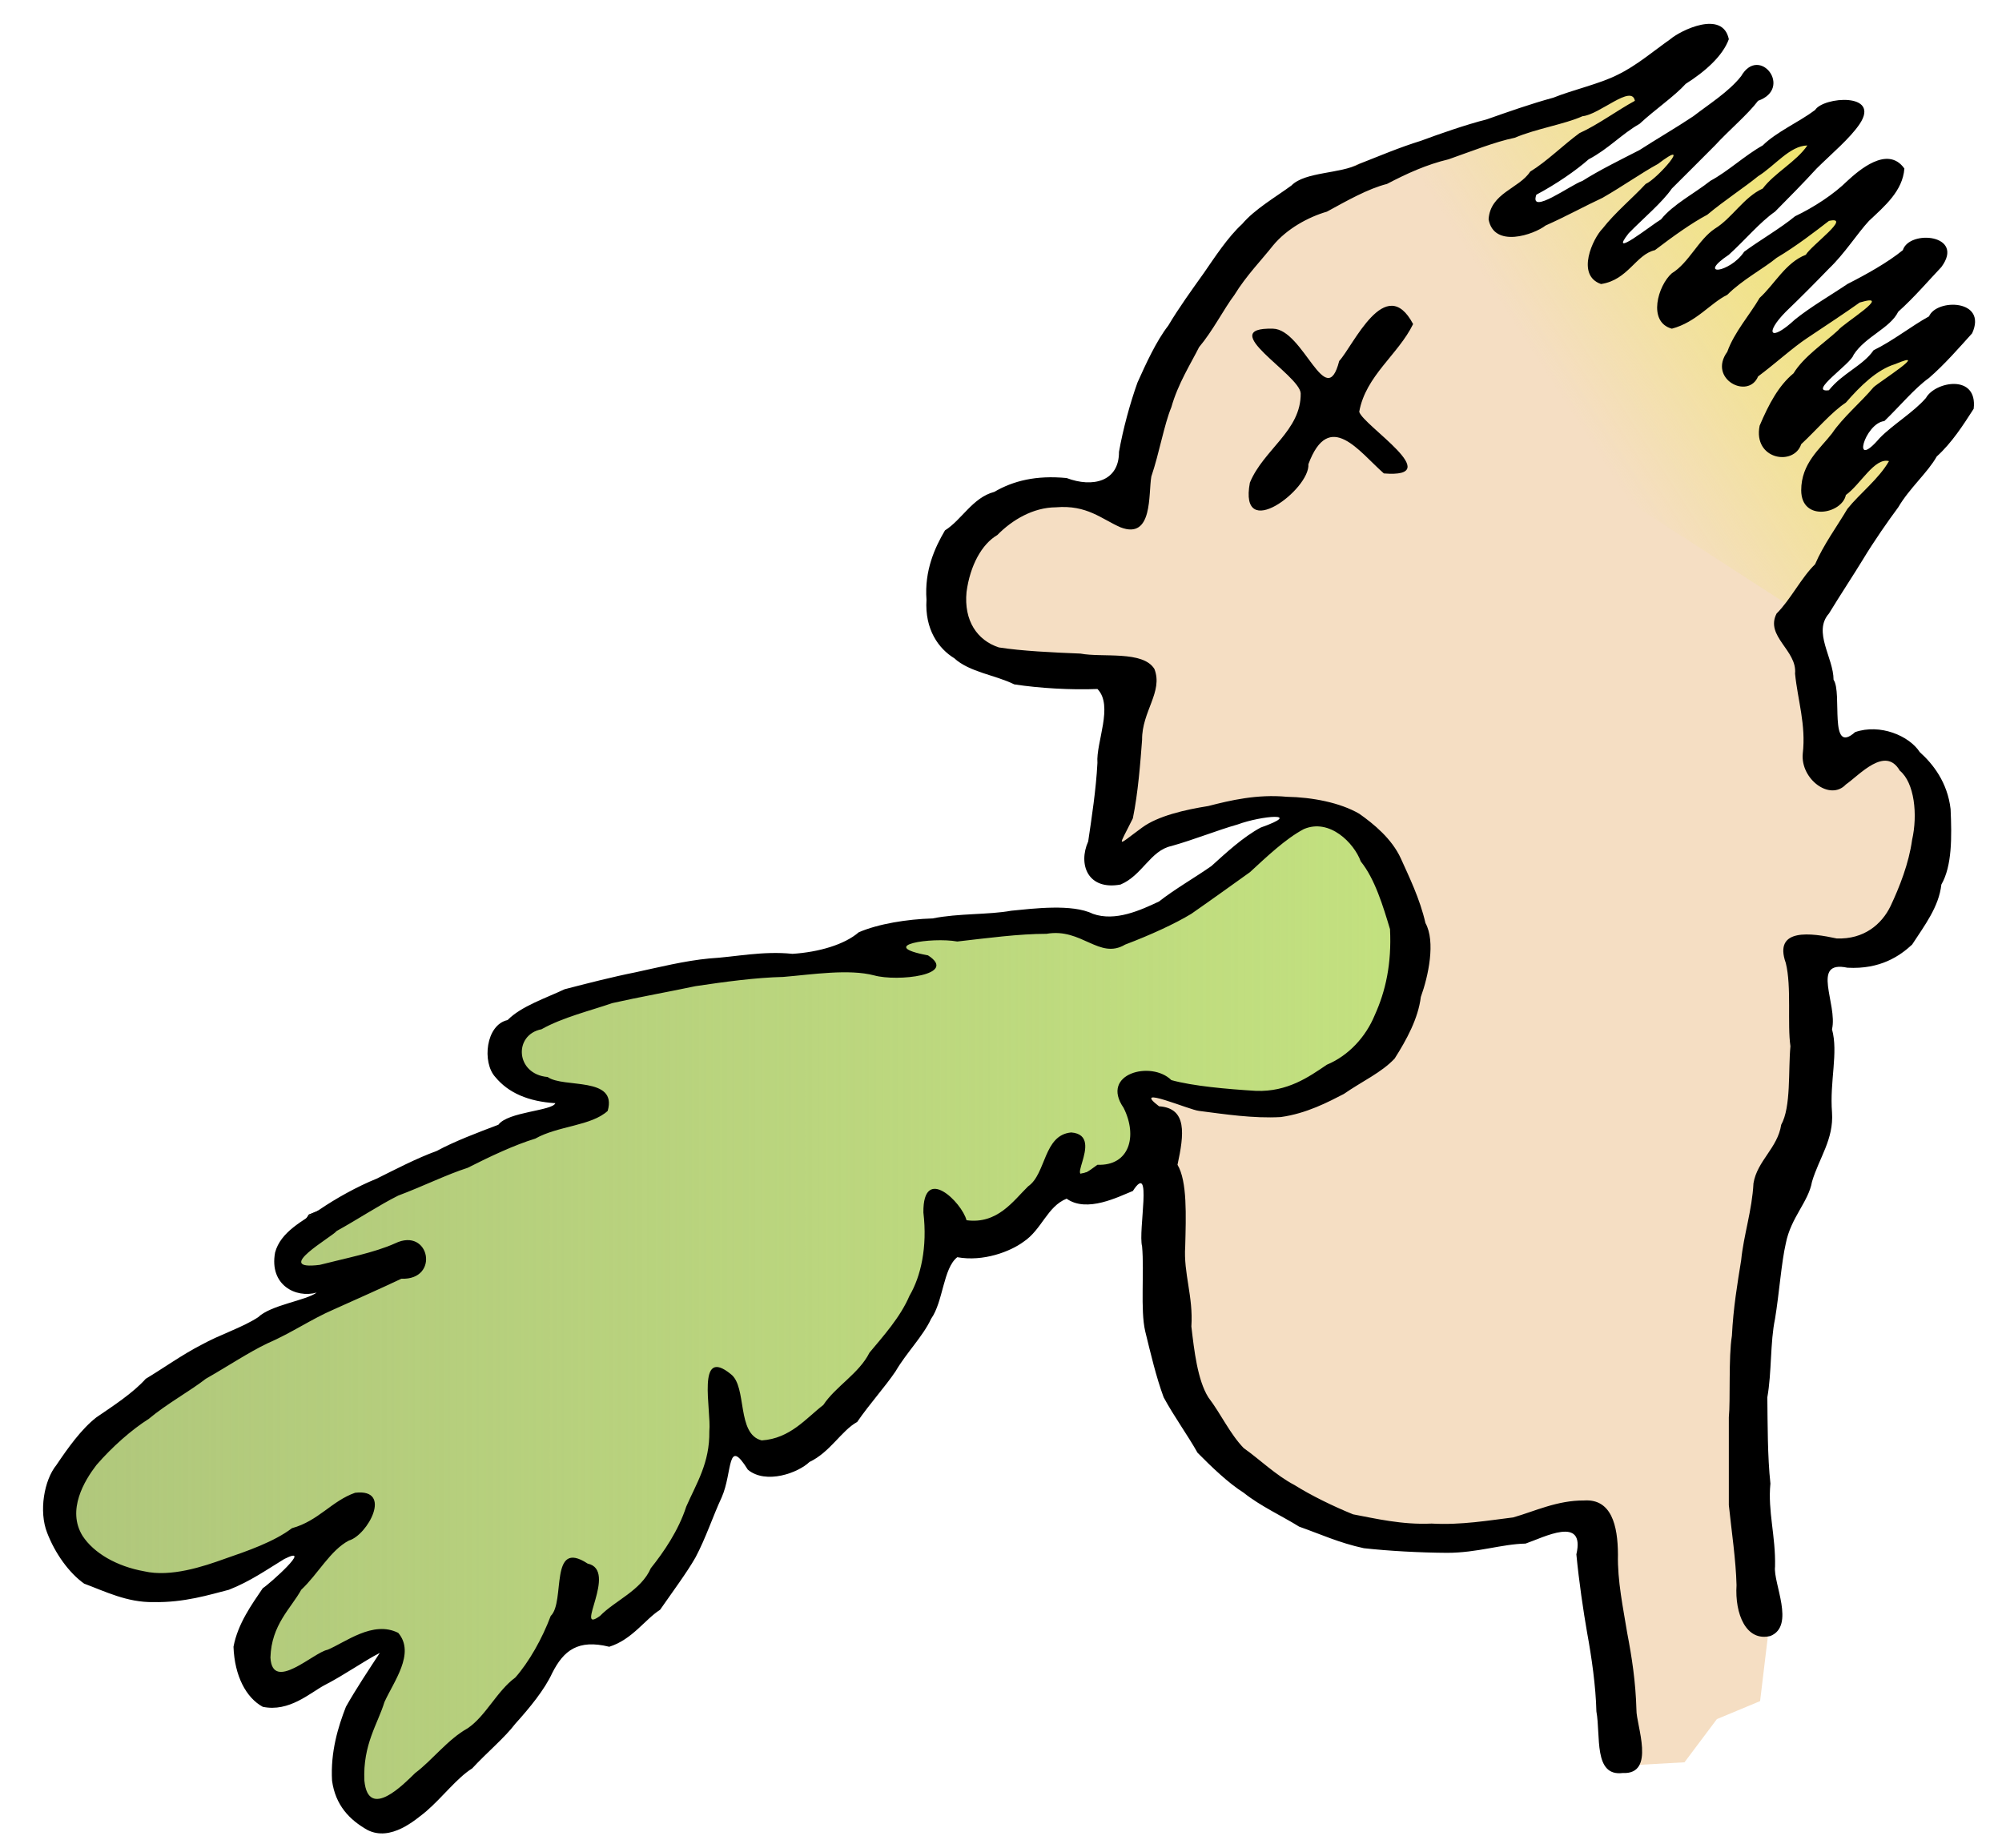
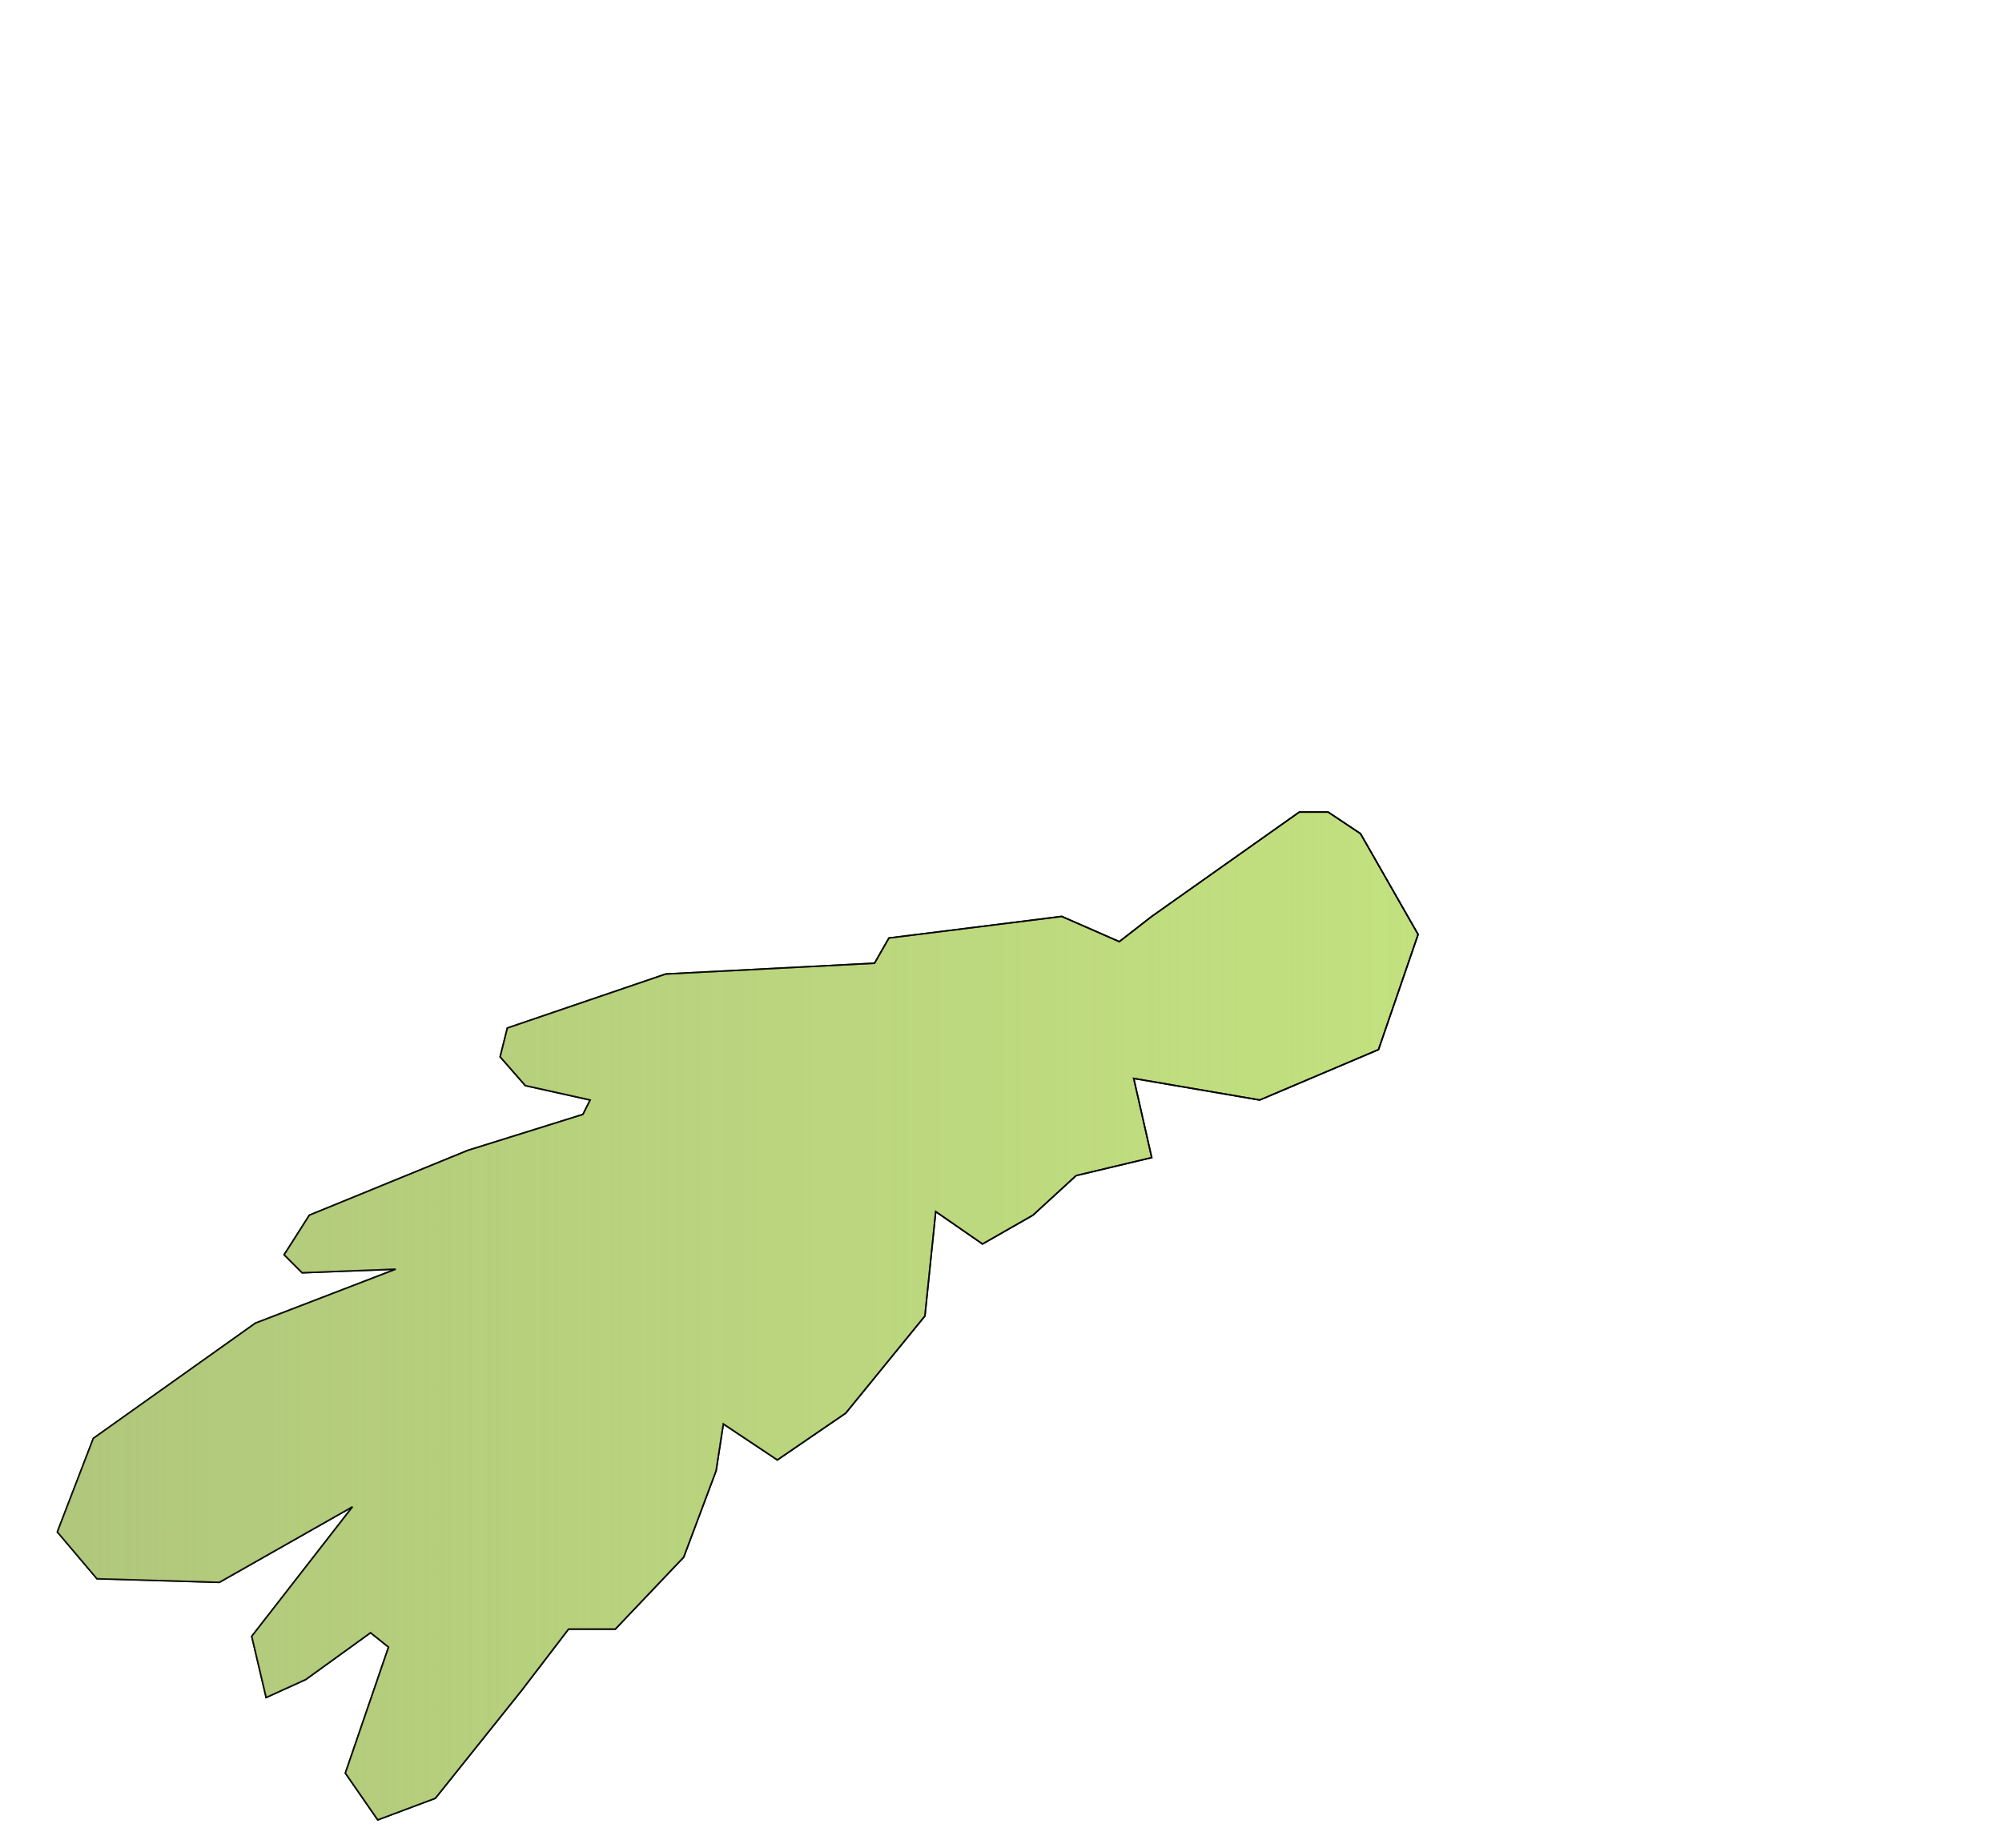
<svg xmlns="http://www.w3.org/2000/svg" xmlns:ns1="http://www.inkscape.org/namespaces/inkscape" xmlns:ns2="http://sodipodi.sourceforge.net/DTD/sodipodi-0.dtd" xmlns:xlink="http://www.w3.org/1999/xlink" viewBox="0 0 1300 1200" width="1300" height="1200" version="1.1" id="svg2" ns1:version="0.91 r13725" ns2:docname="puke-emoji-doodle.svg">
  <ns2:namedview pagecolor="#ffffff" bordercolor="#666666" borderopacity="1" objecttolerance="10" gridtolerance="10" guidetolerance="10" ns1:pageopacity="0" ns1:pageshadow="2" ns1:window-width="1916" ns1:window-height="1035" id="namedview9" showgrid="false" fit-margin-top="0" fit-margin-left="0" fit-margin-right="0" fit-margin-bottom="0" ns1:zoom="0.32210371" ns1:cx="627.2861" ns1:cy="83.330349" ns1:window-x="4" ns1:window-y="1" ns1:window-maximized="1" ns1:current-layer="svg2" />
  <defs id="defs4">
    <linearGradient ns1:collect="always" id="linearGradient4155">
      <stop style="stop-color:#aabf7b;stop-opacity:1;" offset="0" id="stop4157" />
      <stop style="stop-color:#aabf7b;stop-opacity:0;" offset="1" id="stop4159" />
    </linearGradient>
    <linearGradient ns1:collect="always" id="linearGradient4145">
      <stop style="stop-color:#ede758;stop-opacity:1;" offset="0" id="stop4147" />
      <stop style="stop-color:#ede758;stop-opacity:0;" offset="1" id="stop4149" />
    </linearGradient>
    <linearGradient ns1:collect="always" xlink:href="#linearGradient4145" id="linearGradient4151" x1="1968.139" y1="238.378" x2="1734.999" y2="388.835" gradientUnits="userSpaceOnUse" />
    <linearGradient ns1:collect="always" xlink:href="#linearGradient4155" id="linearGradient4161" x1="756.807" y1="984.222" x2="1641.535" y2="984.222" gradientUnits="userSpaceOnUse" />
  </defs>
  <g id="g4163" transform="translate(-720.14,-129.529)">
-     <path ns2:nodetypes="ccccccccccccccccccccccccccccccccccccccccccccccccccccccccccccccccccccccccccccccccccccccc" ns1:connector-curvature="0" id="path4139" d="m 1870.073,1175.852 -7.013,58.44 -28.051,11.688 -21.038,28.051 -42.077,2.338 -25.713,-158.956 -9.35,-7.013 -30.389,14.026 -79.478,7.013 -63.115,-25.713 -67.79,-56.102 -25.713,-142.593 0,-46.752 -11.688,-25.713 25.713,0 53.765,11.688 56.102,-16.363 42.077,-86.491 -25.713,-60.777 -21.038,-25.714 -37.401,-9.35 -42.077,7.013 -42.077,14.026 -28.051,21.038 -4.675,-21.038 21.038,-102.854 -56.102,0 -53.765,-18.701 -18.701,-32.726 14.026,-39.739 32.726,-23.376 37.401,-7.013 39.739,14.026 21.038,-95.841 81.816,-102.854 46.752,-23.376 123.892,-39.739 79.478,-30.389 -18.701,25.714 -51.427,44.414 -39.739,39.739 18.701,-4.675 58.44,-35.064 58.44,-32.726 -46.752,65.453 -18.701,16.363 -4.675,14.026 14.026,-2.338 42.077,-39.739 93.504,-53.765 -21.038,39.739 -70.128,56.102 -7.013,21.038 18.701,-11.688 30.389,-16.363 79.478,-46.752 -37.401,49.089 -30.389,30.389 -16.363,37.401 32.726,-21.038 30.389,-18.701 46.752,-21.038 -49.089,46.752 -30.389,30.389 -11.688,23.376 14.025,-7.013 21.038,-14.026 23.376,-18.701 56.102,-25.714 -42.077,42.077 -37.401,35.064 -14.025,28.051 16.363,0 42.077,-37.401 11.688,-2.338 -32.726,65.453 -49.09,72.465 18.701,86.491 44.414,-14.026 23.376,30.389 -2.338,60.777 -25.713,39.739 -42.077,9.35 -9.35,93.504 -18.701,72.465 -16.363,165.969 z" style="fill:#f5dec3;fill-opacity:1;fill-rule:evenodd;stroke:none;stroke-width:1px;stroke-linecap:butt;stroke-linejoin:miter;stroke-opacity:1" />
    <path ns1:connector-curvature="0" id="path4141" d="m 1563.849,656.907 -95.841,67.79 -21.038,16.363 -37.401,-16.363 -112.204,14.026 -9.35,16.363 -135.58,7.013 -102.854,35.064 -4.675,18.701 16.363,18.701 42.077,9.35 -4.675,9.35 -74.803,23.376 -102.854,42.077 -16.363,25.714 11.688,11.688 60.777,-2.338 -91.166,35.064 -105.192,74.803 -23.376,60.777 25.714,30.389 79.478,2.338 86.491,-49.09 -65.453,84.153 9.35,39.739 25.714,-11.688 42.077,-30.389 11.688,9.35 -28.051,81.816 21.038,30.389 37.401,-14.026 56.102,-70.128 30.389,-39.739 30.389,0 44.414,-46.752 21.038,-56.102 4.675,-30.389 35.064,23.376 44.414,-30.389 51.427,-63.115 7.013,-67.79 30.389,21.038 32.726,-18.701 28.051,-25.713 49.089,-11.688 -11.688,-51.427 81.816,14.026 77.141,-32.726 25.714,-74.803 -37.401,-65.453 -21.038,-14.026 z" style="fill:#c3e17f;fill-opacity:1;fill-rule:evenodd;stroke:#000000;stroke-width:1px;stroke-linecap:butt;stroke-linejoin:miter;stroke-opacity:1" />
-     <path ns1:connector-curvature="0" id="path4143" d="m 1637.405,228.212 166.723,-54.219 -31.176,37.953 -62.352,37.953 -8.133,20.332 33.887,-6.777 62.352,-32.531 40.664,-27.109 -66.418,73.195 -9.488,23.043 8.133,1.355 25.754,-23.043 88.105,-62.352 18.977,-5.422 1.355,20.332 -35.242,28.465 -62.352,71.84 29.82,-18.977 88.105,-54.219 -17.621,28.465 -52.863,58.285 -2.711,24.398 43.375,-27.109 67.773,-33.887 -47.441,40.664 -33.887,43.375 1.355,8.133 17.621,-6.777 20.332,-16.266 47.441,-28.465 -5.422,13.555 -36.598,33.887 -24.398,35.242 10.844,10.844 50.152,-36.598 -10.844,21.687 -63.707,100.305 -115.215,-74.551 -131.48,-174.855 -31.176,-24.398 0,-14.91 z" style="fill:url(#linearGradient4151);fill-opacity:1;fill-rule:evenodd;stroke:none;stroke-width:1px;stroke-linecap:butt;stroke-linejoin:miter;stroke-opacity:1" />
    <path style="opacity:0.753;fill:url(#linearGradient4161);fill-opacity:1;fill-rule:evenodd;stroke:#000000;stroke-width:1px;stroke-linecap:butt;stroke-linejoin:miter;stroke-opacity:1" d="m 1563.849,656.907 -95.841,67.79 -21.038,16.363 -37.401,-16.363 -112.204,14.026 -9.35,16.363 -135.58,7.013 -102.854,35.064 -4.675,18.701 16.363,18.701 42.077,9.35 -4.675,9.35 -74.803,23.376 -102.854,42.077 -16.363,25.714 11.688,11.688 60.777,-2.338 -91.166,35.064 -105.192,74.803 -23.376,60.777 25.714,30.389 79.478,2.338 86.491,-49.09 -65.453,84.153 9.35,39.739 25.714,-11.688 42.077,-30.389 11.688,9.35 -28.051,81.816 21.038,30.389 37.401,-14.026 56.102,-70.128 30.389,-39.739 30.389,0 44.414,-46.752 21.038,-56.102 4.675,-30.389 35.064,23.376 44.414,-30.389 51.427,-63.115 7.013,-67.79 30.389,21.038 32.726,-18.701 28.051,-25.713 49.089,-11.688 -11.688,-51.427 81.816,14.026 77.141,-32.726 25.714,-74.803 -37.401,-65.453 -21.038,-14.026 z" id="path4153" ns1:connector-curvature="0" />
    <g transform="matrix(0,-1,1,0,642.748,2107.987)" style="fill:#000000" id="layer0">
-       <path ns1:connector-curvature="0" style="fill:#000000" id="path7" d="m 1713,1359 c 22.8,2.7 17.8,-25 7,-31 -9.2,-7.9 -17.2,-21.4 -26,-30 -22.2,-18.9 9.7,-9.7 11,3 9.5,9.9 21.3,19.6 28,29 9,10.4 20.6,20.4 29,28 22.1,10.1 22.7,-23 11,-28 -6.4,-11.6 -16,-23.6 -22,-36 -10,-6.8 -15,-20.4 -26,-29 -1.7,-14.1 17.3,14.5 23,16 11.9,7.6 17.3,23.8 28,29 9.3,10.4 20.9,20.3 29,28 21.2,15.7 24.5,-20.8 11,-25 -8,-9.8 -15.7,-23.6 -22,-36 -6.8,-10 -14.7,-23.7 -23,-34 -15,-16.2 -9.2,-20 5,-6 9.7,10.1 19,19.3 28,28 9.6,10.1 22.8,18.4 31,26 9.6,10.2 19.4,21.9 34,23 15.4,-10.9 -1.5,-29.9 -8,-37 -8.7,-8.8 -17.2,-21.8 -23,-34 -8,-9.7 -15.8,-23.3 -23,-33 -14.2,-9.6 -16.1,-31.1 -2,-10 9.5,10.5 21.3,20.3 28,30 9.5,9.4 18.8,18.6 28,27 9.8,9.9 19.6,21.7 29,28 20.5,13.7 17.7,-23.5 9,-29 -7.7,-10.2 -14.2,-25.1 -23,-34 -6.4,-11.5 -16.9,-22.6 -23,-34 -8,-10 -15.3,-24.3 -25,-32 -3.5,-6 -26.6,-34.9 -9,-21 10.2,10 19.9,21.7 29,28 10,10 19.2,19.3 28,28 10.3,9.5 20.1,21.3 29,28 8.1,22.9 36.5,0.8 16,-11 -10.1,-7.9 -18.4,-21.2 -26,-31 -7.3,-10.9 -15.2,-24.5 -22,-35 -6.2,-12.1 -13.3,-26.5 -20,-37 -2.3,-7.2 -22.9,-34.9 -9,-30 6.8,12.8 15.6,25.6 23,34 6.7,12.8 16.5,21.5 23,33 9.3,10 18,22.8 26,30 7.9,12.5 18,24 29,28 19.3,-4 5.6,-31.5 0,-38 -7.3,-10.4 -17.2,-22 -23,-34 -6,-11.7 -9.9,-29.4 -15,-42 -3.8,-14.1 -9.4,-30 -14,-43 -3.7,-14.3 -9.3,-30.3 -14,-43 -4.2,-13.6 -9.7,-26.6 -15,-40 -6.5,-12.2 -5,-35.2 -14,-44 -7.5,-10.2 -15.4,-23.9 -25,-32 -8.5,-9.3 -21.6,-17.8 -32,-25 -10.5,-7.5 -23,-16.5 -34,-23 -10.2,-7.9 -25,-14.6 -37,-20 -13.4,-4.8 -30.3,-9.4 -45,-12 -19.3,0.1 -23.4,-17.1 -17,-34 1.9,-19.9 -1.8,-34.6 -9,-47 -3.7,-14.1 -18.2,-21.1 -25,-32 -11.2,-6.6 -26.1,-13.4 -45,-12 -19.4,-1.2 -31.8,7.9 -38,18 -9.1,9.9 -10.9,26.7 -17,39 -2.5,16.3 -3.7,36.7 -3,54 -10.8,10.6 -34.7,-1 -48,0 -17.4,-0.9 -36.1,-3.8 -51,-6 -15,-6.7 -31.9,-0.2 -28,21 5.9,14.1 22.1,19.4 25,33 4.2,14.9 10.4,30.2 14,43 5.8,15.6 8.1,43.5 -2,15 -6.1,-11.4 -16.5,-22.6 -25,-32 -7.3,-10.4 -15.1,-24 -23,-34 -5.7,-12.1 -13.2,-28.4 -8,-43 6.6,-13.4 3.4,-38.6 2,-53 -2.7,-14.6 -1.6,-34.2 -5,-51 -0.5,-16.7 -3.5,-35.2 -9,-48 -8,-9.2 -12.9,-25.9 -14,-43 2,-19.4 -2,-37 -3,-54 -1.5,-16 -5.8,-33.2 -9,-48 -2.9,-14.6 -7.3,-31.8 -11,-46 -5.7,-12 -11,-28.2 -20,-37 -3.1,-14.2 -27.5,-16.7 -37,-8 -10.3,8.5 -15.9,21.4 -17,39 -5,-1.9 -5.5,-30.8 -14,-37 -4.9,-13 -10.8,-28.6 -17,-40 -4.8,-13.2 -12.2,-27.3 -18,-39 -5.2,-12.9 -13,-26.7 -20,-37 -7.4,-10.8 -14.4,-25.4 -28,-29 -21.2,-3.9 -29.8,13.6 -26,27 -5.2,-7 -8,-29.7 -16,-38 -6.9,-10.6 -11.2,-24.8 -18,-37 -6.2,-12.1 -15.2,-24.7 -22,-36 -9.2,-8.2 -17.7,-21.3 -25,-32 -7.7,-9.9 -20.3,-18.8 -31,-26 -9.8,-8 -30.1,-11.5 -44,-6 -13.5,5.2 -26,14.2 -33,24 -5.1,13.7 -12.3,28 -12,45 -0.4,20.1 4.8,36.4 8,49 5.5,14 13.2,24.8 20,36 9.7,19.4 -16.3,-9.7 -19,-14 -10.5,-7.1 -23,-16.2 -38,-19 -19,0.7 -33.1,8.2 -39,19 -3.6,17.1 9,30.7 14,40 6.7,13.1 15.7,25.6 21,36 -10.7,-7 -23.6,-15.6 -35,-22 -12.8,-5 -29.3,-10.1 -48,-9 -15.9,2.2 -25.4,11.3 -32,23 -7.7,15.2 6.6,31.2 12,38 9.4,10.9 21.8,20.1 28,30 10.1,9.3 19.9,21.1 29,28 10.3,9.3 22.1,19 33,24 14.6,7.4 22,16.7 17,37 4.7,15 17.9,23.3 24,33 11.7,8.1 24,17.3 34,23 12.8,6.8 26.8,11.3 39,17 16.2,7.2 40,3.3 18,17 -9.8,11.8 -2,32.8 5,40 6.3,13.4 20.4,20.8 26,31 11.8,8.1 23,18.3 33,25 12,7 22.7,17.8 34,23 11.1,7.9 32.8,7.8 40,17 -3.1,16.9 3.7,34.5 10,43 7.9,11.9 23,15.4 28,28 -9.4,13.2 1.3,33.7 5,43 20.1,13 -25.6,3.3 -36,6 -16.9,1.5 -41.1,-1.2 -55,2 -14.7,3.6 -29.7,7.1 -43,12 -12.4,6.7 -24.9,15.8 -36,22 -9.2,9.1 -19.7,20 -26,30 -8.6,10.7 -15.4,25.5 -22,36 -4.7,13.4 -10.6,26.1 -14,42 -1.8,16.2 -2.9,36.6 -3,54 0,19.7 5.7,35.5 6,51 4,11.8 18.5,38.9 -7,33 -17.8,1.7 -36.6,4.5 -51,7 -15.8,2.9 -34.5,5.6 -51,6 -15.8,2.9 -42.3,-2 -40,17 -1.1,21.9 31.3,8.8 41,9 18.4,-0.5 34.4,-3 50,-6 16.1,-2.6 33.8,-6.4 51,-6 18.7,-0.1 36.2,-4.2 35,-22 0.1,-17.5 -7,-32 -11,-46 -1.9,-15.6 -5.1,-34 -4,-53 -0.9,-19.2 3.3,-36.6 6,-51 5.3,-13.1 12.4,-27.5 19,-38 6.3,-12.1 17,-23 24,-33 9.3,-9 22.1,-14.7 33,-23 11.2,-7 30.5,-9.2 46,-11 19.5,1.3 34.6,-5.2 52,-4 19.8,0.5 42.3,1.4 53,-5 19.9,4.3 36.8,6.4 38,-12 14.3,-18.7 -2.5,20 -3,26 -2.1,16.4 -5,35.1 -4,53 2.3,16.8 9.8,30.9 15,41 8.2,11.8 13.9,24.5 23,33 12.1,7.7 26,15.3 40,17 13.5,4.9 36,9.7 48,3 15.8,-3.6 30.2,-10.7 42,-16 12.7,-5.8 22.4,-17.6 29,-27 7.2,-12.4 10.7,-30.4 11,-47 1.8,-19.3 -2.3,-36.7 -6,-51 -2.4,-15.1 -6.4,-32.7 -14,-43 -12.5,-17.1 -13.8,-15.8 6,-6 16.5,3.4 36.5,4.9 51,6 18.4,-0.2 31.2,13.8 46,8 12.1,-7.4 7.3,-33.8 10,-48 0.7,-17.9 1.7,-38.4 4,-53 4.6,-14.1 17.4,-22.8 36,-21 17.2,2.3 31.1,9.9 37,20 9.9,9.7 17.9,23.3 18,38 1.7,20.3 -7.6,29.6 -13,42 -8.2,21.2 21.8,18 33,20 15.3,5.2 33.7,8.3 45,13 15.3,4.3 28.4,12.7 39,18 10.7,9 25,16.2 34,23 12.3,7.5 23.2,18.1 32,25 10.9,9 18.5,22.9 22,35 7.1,13 14.9,26.7 18,39 6.8,13 12.6,25.7 16,40 5.1,14.6 11.3,29.9 14,43 5.9,13.9 8.8,32.5 14,44 1,11.1 21,31.9 10,34 -6.3,-11.6 -15.5,-23.9 -21,-36 -7.6,-10.4 -18.4,-21.2 -25,-32 -11,-7.1 -13.8,-25.9 -31,-27 -19,3.5 -9.8,29.6 -4,37 6,13.5 12.6,25.4 18,37 7.4,12.9 16.3,25.5 22,36 17.9,23.4 -9.6,-0.1 -13,-8 -9,-8.3 -18.7,-20 -29,-28 -6.1,-6.1 -30.2,-17.6 -36,-1 2.6,17.6 19.2,22.6 22,35 8.8,11.5 17.8,24.1 23,34 9.3,11.1 17.8,24.2 25,33 6.8,10.9 19.8,20.6 20,32 -10.5,-7.1 -17.8,-21.3 -28,-29 -5.5,-12.2 -19.3,-20 -26,-31 -7.1,-10.7 -22.3,-17 -29,-28 -7.9,-9 -31.6,-16 -36,0 4.2,15.9 16.7,25.1 22,36 9.7,9.6 17.1,23.7 24,32 7.6,12.8 17,24.9 24,34 3.4,15.4 -15.9,-11.5 -22,-15 -5,-13.1 -19.3,-20.4 -28,-30 -10.9,-6.3 -22.3,-16.5 -35,-21 -17.6,-12.8 -31.3,13.6 -16,20 8.5,11.4 18.8,22.6 25,32 8,12 16.6,25 23,34 6.9,23 -14,-11.3 -18,-14 -8.6,-9.4 -17.1,-22.3 -28,-29 -8,-9.7 -20.1,-16.1 -34,-22 -22,-4.4 -26.5,22.2 -12,27 9.1,9.8 20.8,19.6 27,29 10.7,9.3 21.4,20.1 25,32 10,23.7 -11.5,-10.2 -15,-14 -9.7,-8.1 -19.5,-19.9 -30,-27 -10.1,-7.8 -19.4,-20 -37,-20 -20.6,0.1 -15.3,26.5 -3,29 6.9,9.6 24.5,18.6 22,28 -11.7,-6.7 -21,-19 -31,-27 -11,-6.5 -23.4,-15.6 -36,-21 -8.6,-8.9 -23.1,-16 -32,-25 -14.8,-7.6 -23.9,13.5 -39,12 -17.2,1.7 -33.2,7.2 -52,5 -16.5,-1.5 -31,17.7 -20,28 6.2,8.9 25.3,25.6 9,35 -7.9,9.6 -28.7,11.7 -45,8 -15.3,-2.1 -30.7,-8.2 -43,-14 -11.8,-5.7 -21.7,-17.3 -21,-35 3.5,-16.2 7.2,-41.3 -16,-33 -15.3,3.8 -39.6,0.9 -54,3 -15.8,-1.5 -39.4,0.5 -51,-6 -15.1,-2.3 -23.4,-15.6 -38,-18 -17.6,-0.9 -33.7,-6.4 -50,-8 -14.9,-2.4 -30.8,-5.1 -49,-6 -14,-2.3 -42.3,-0.9 -53,-2 l -57,0 c -17.1,1.8 -35.9,4.6 -52,5 -18.6,-1.2 -36.9,6.2 -33,22 6.6,16.3 34.4,1.7 45,3 19.8,0.5 36,-4.8 54,-3 17.4,-1.9 39.1,-1.8 56,-2 16.2,2.9 35.8,1.8 51,5 16.3,2.7 36.4,4.1 49,7 16.8,3.3 26.9,14.7 40,17 15.5,4.6 27.5,14.2 45,13 20.2,-1.6 38.8,4.2 54,0 16.4,3.8 45.1,-14.1 40,10 -1.2,21.4 7.7,34.1 15,42 12.3,8 24.5,17.4 39,19 12.1,7 30.9,6.8 49,6 17.4,-2 29.4,-11.5 37,-20 10.7,-6.9 18.6,-25.9 13,-42 -15.5,-17.4 25.6,-8.1 34,-14 14.3,0 31,-13.6 43,-3 12.3,7.5 25.3,16.1 35,22 12.4,7.5 25.1,16.4 34,23 12.6,7.4 22.5,19.1 33,25 9,9.9 20.3,17.1 31,24 z m 55,-364 c 33.7,-17.9 -14,-38.8 -24,-48 -33.7,-8.6 20.6,-23.1 21,-43 1,-38.3 -29.8,17.4 -42,18 -24.3,0.3 -36.4,-24.1 -58,-33 -39.6,-7.4 -4.3,39.2 12,38 36.2,13.5 7.9,33.1 -6,49 -3.3,41.3 31,-13.3 40,-16 23.5,4.2 37.1,25.3 57,35 z m -393,-15 c -22.4,1.1 -40.2,-2.8 -56,-10 -13.8,-5.7 -26.1,-16.8 -32,-31 -8,-11.8 -17.7,-25.5 -17,-46 1.2,-19.3 3.1,-40.9 7,-55 12.9,-13 4.2,-46.4 -18,-31 -18.3,9.2 -37.8,3.9 -37,-17 -21,-27.7 19.1,7.2 21,-17 -1.6,-18.1 -26.9,-16.2 -35,-28 -9.5,-9.7 -24.7,-19.9 -22,-40 11.6,-3 36.6,-28.3 5,-28 -22.5,2.7 -41.6,-1.7 -54,-9 -14.1,-6 -26.4,-17.2 -37,-26 -13.6,-6.8 -21.9,-22 -34,-30 -8.5,-11.1 -21.8,-21.4 -23,-40 4.1,-16.5 34.8,-9.3 43,-20 18.6,-22.7 -23.4,-12.6 -37,-14 -20.7,0.3 -33.7,-8.3 -49,-15 -15.5,-5 -29.5,-14.6 -40,-23 -14.5,-6.3 -21,-23.3 -31,-33 -12.6,-17.4 29.7,12.1 34,-8 16.5,-25.2 -24.8,-14.3 -34,-24 -14.9,-5.6 -29.9,-14.1 -40,-23 -8.8,-12 -25.1,-19.2 -33,-31 -7.2,-12.9 -20.7,-22.9 -29,-34 -6.7,-6.9 -31.2,-30.4 -5,-33 23.5,-1.1 37.1,8.8 51,13 13.2,5.9 31.7,20.3 45,9 8.3,-16.5 -6.2,-34.3 -11,-46 -1.7,-9 -27.9,-35.8 -5,-37 21.3,0.6 32,13.4 44,20 10.2,10.9 25.7,18.9 32,31 3.4,12 33.9,28.8 31,4 -5.3,-15.2 -18.3,-23.8 -23,-41 -8.9,-11.7 -14.9,-29.2 -20,-44 -4.8,-13.3 -12,-34.7 -8,-52 3.2,-17.8 11.8,-32.7 23,-40 16.8,-10.4 36,1.3 46,9 11.9,10.3 22.9,22.8 30,34 9.8,11.7 18.1,26.9 26,37 7.9,13.9 17.3,28 23,40 6.9,15.9 15.8,28.6 22,43 6.8,15.1 14,31.4 20,44 -1,25.2 33.8,18.4 23,-4 -6.1,-13.4 -9.9,-33.1 -14,-49 -3.9,-31.4 18.3,8.3 22,11 7.6,13.8 17,27.9 23,40 5.9,15.8 13.7,31.5 18,45 7.4,14.6 14.9,30.5 19,44 8.3,14.6 8.2,36.4 18,47 22.6,6.5 14.6,-28.7 22,-39 1.8,-21 27.5,-22.2 31,-4 7.7,13.6 12.3,32.5 17,46 4.1,18.2 7.3,36.6 11,54 2.8,18.7 5.6,39.3 6,57 1.6,19.1 5.3,42.5 1,59 -4.2,15.1 0.2,54.9 13,35 6.4,-34.4 12,2.5 9,19 2.2,19.4 5,40 5,58 4,22.8 -17,34.2 -7,51 6.2,16.4 13.6,32.5 20,43 9.4,13.5 19.2,27.1 27,38 10.1,11 21.6,23 28,35 7.2,16.8 -9.1,32.7 -21,37 -11.3,9.2 -29.4,14.6 -44,19 z" />
-     </g>
+       </g>
  </g>
</svg>